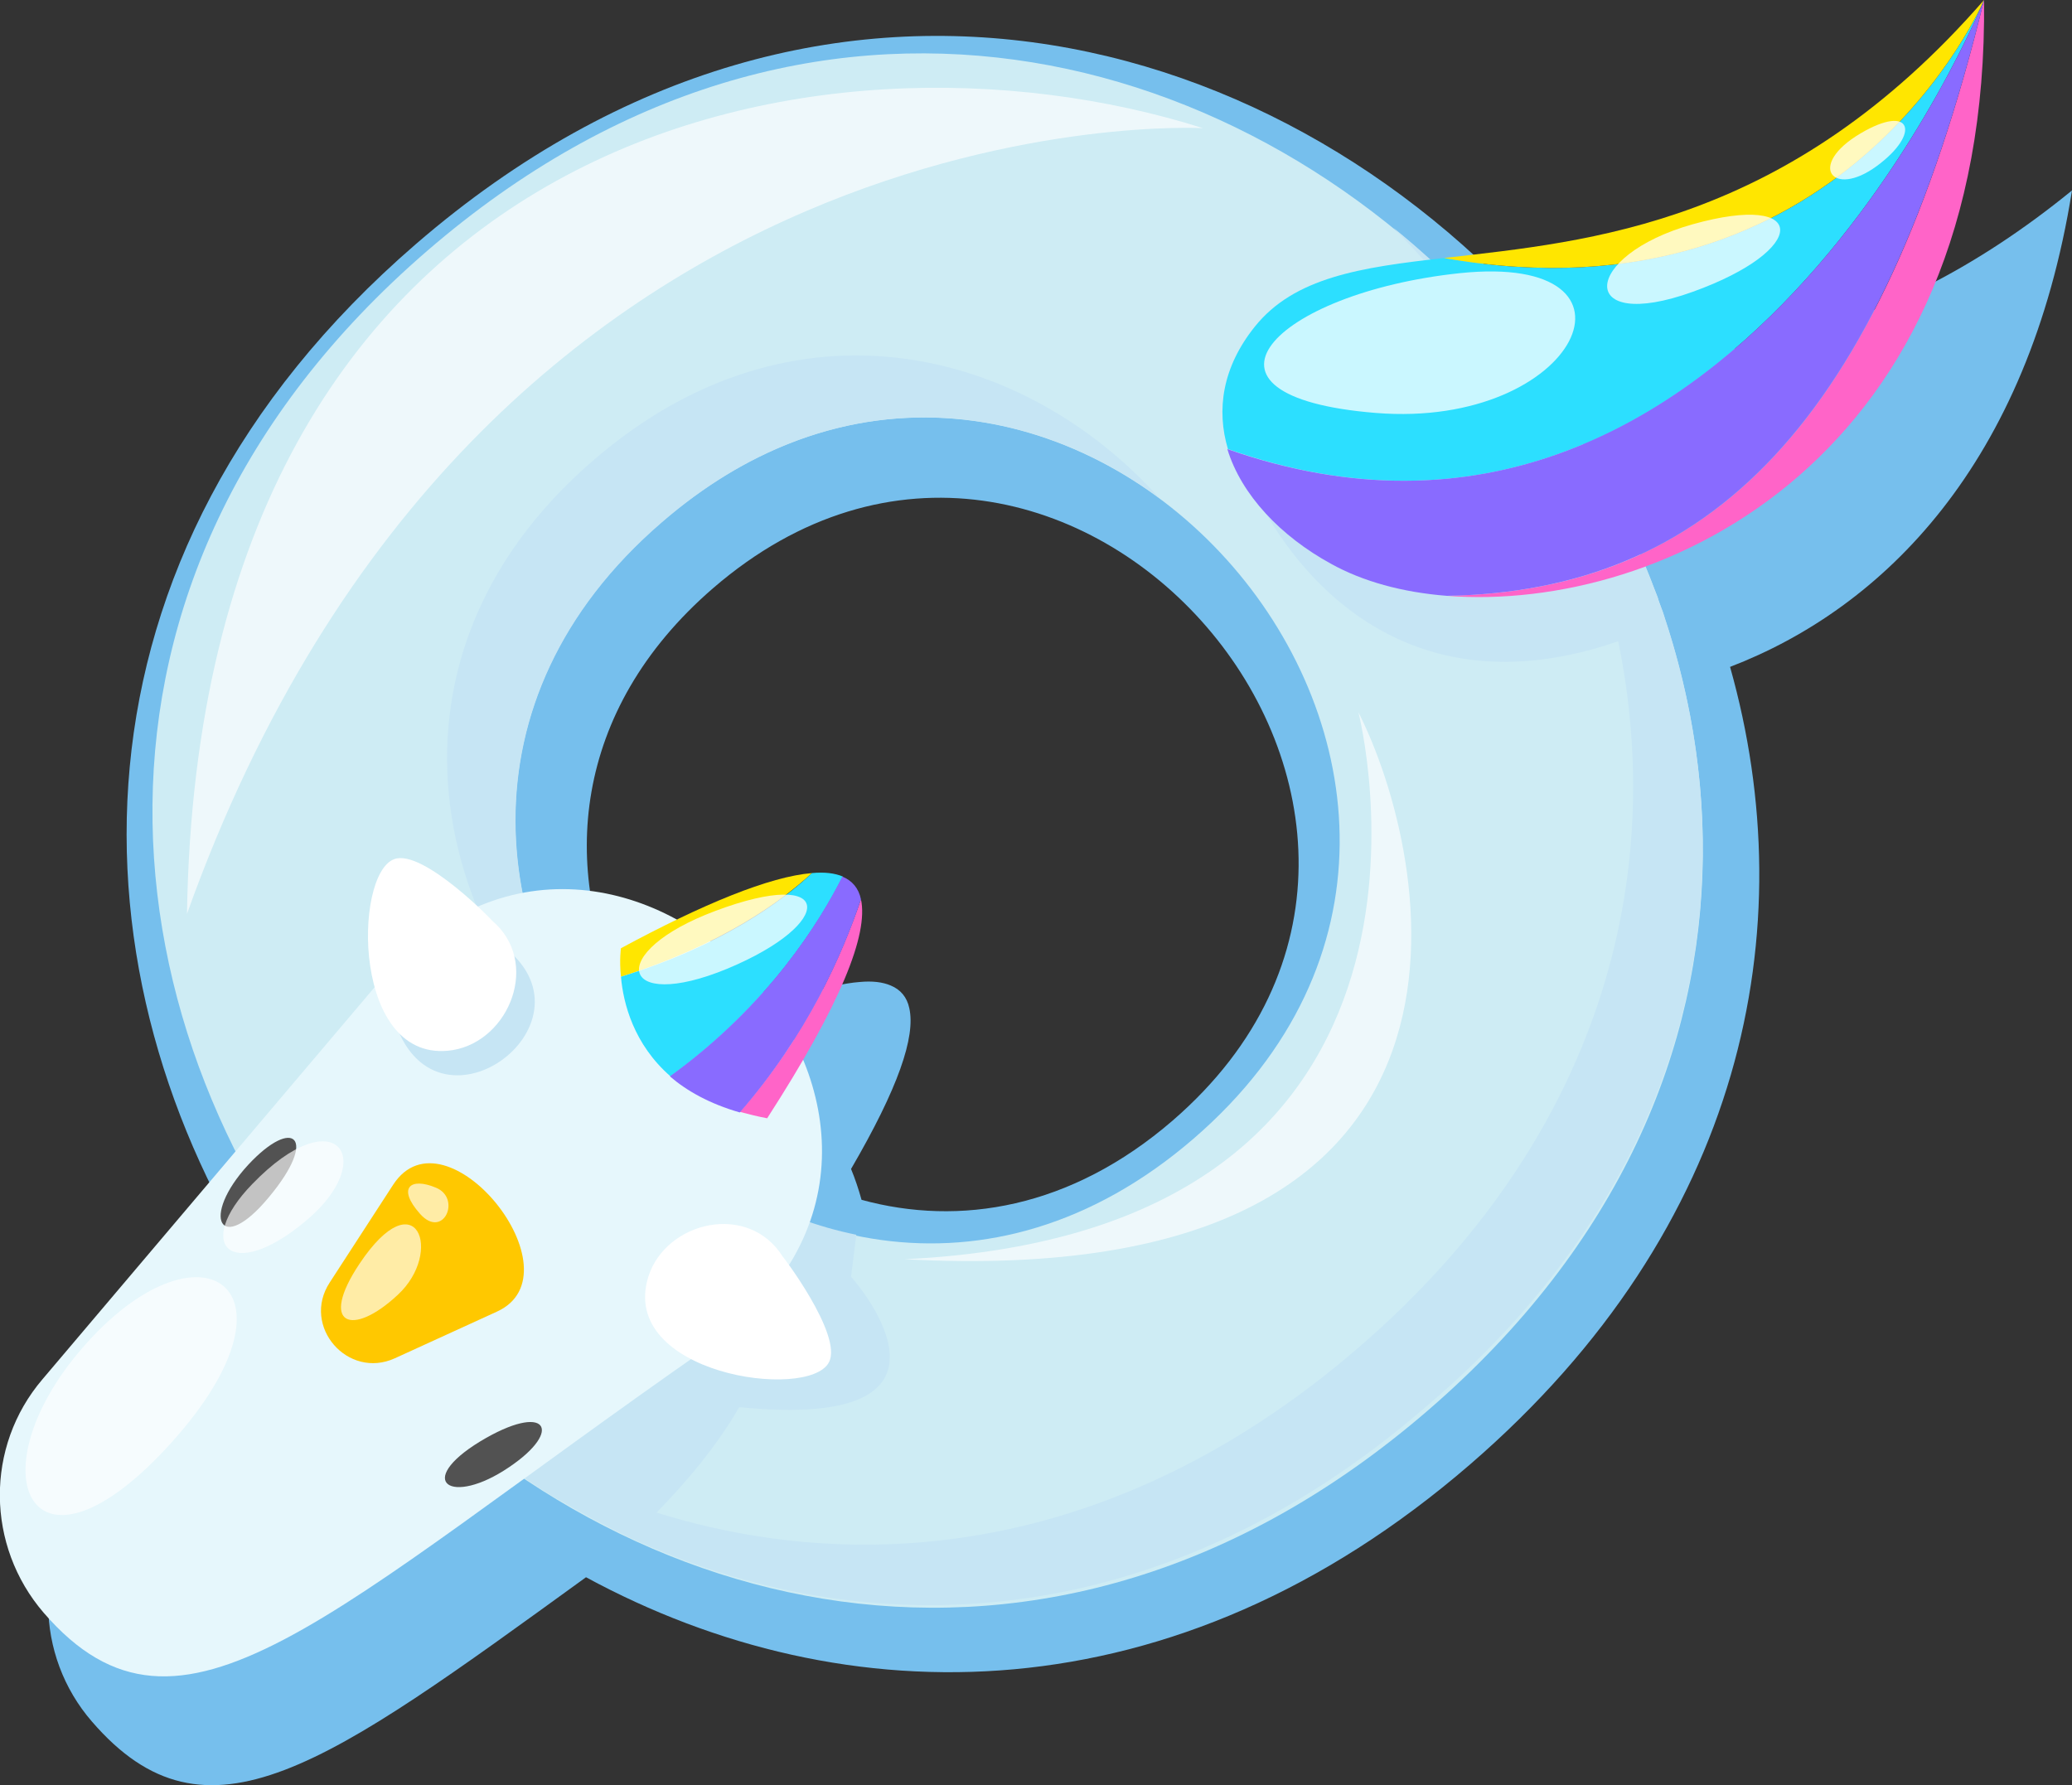
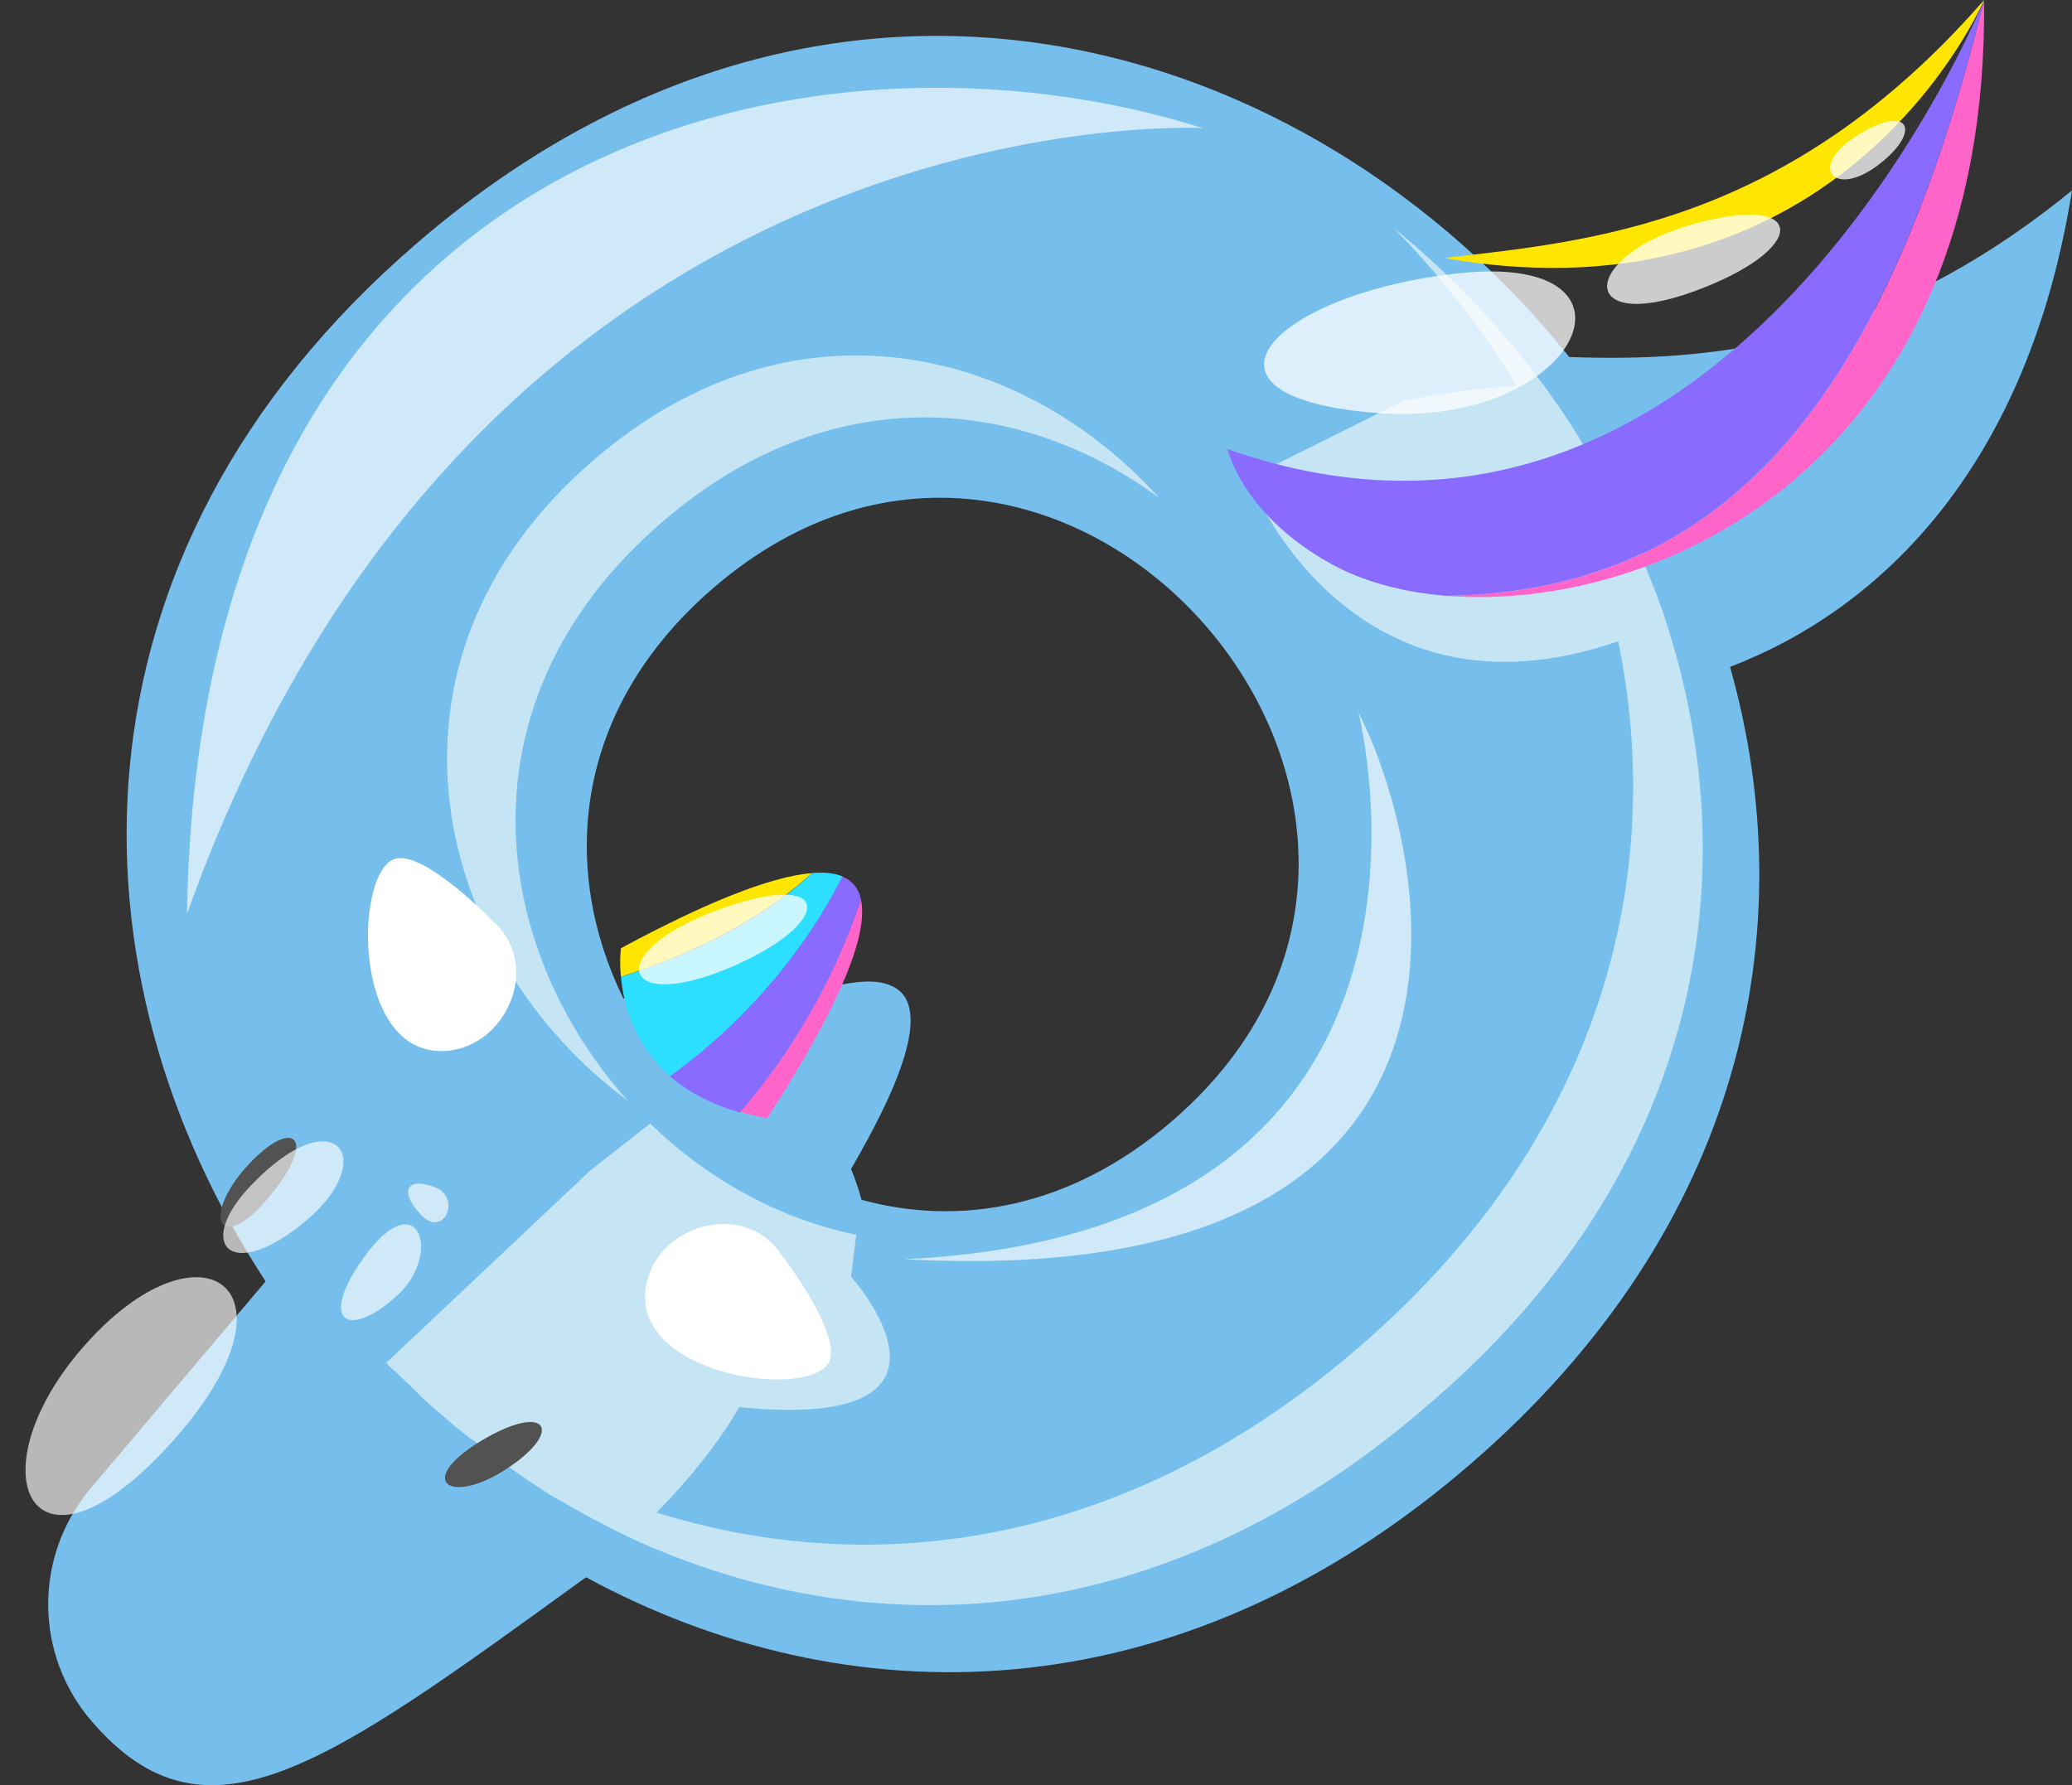
<svg xmlns="http://www.w3.org/2000/svg" version="1.1" id="Layer_1" x="0px" y="0px" viewBox="0 0 355.7 306.5" style="enable-background:new 0 0 355.7 306.5;" xml:space="preserve">
  <rect x="0" y="0" width="355.7" height="306.5" fill="#333333" stroke="none" />
  <style type="text/css">
	.st0{fill:#76BFED;}
	.st1{fill:#CEECF4;}
	.st2{fill:#C6E5F4;}
	.st3{fill:#E6F7FC;}
	.st4{fill:#2CDFFF;}
	.st5{fill:#FFE600;}
	.st6{fill:#FF64C8;}
	.st7{fill:#896BFF;}
	.st8{fill:#FFFFFF;}
	.st9{fill:#FFC800;}
	.st10{fill:#525252;}
	.st11{opacity:0.75;fill:#FFFFFF;}
	.st12{opacity:0.65;fill:#FFFFFF;}
</style>
  <g>
    <path class="st0" d="M355.7,32.7c-33.5,27.3-62.8,29.4-86.3,28.6c-44.5-55.5-126.8-80.9-198-19.4C9,95.8,11.4,167.9,45.6,220   l-30,35.5c-9.9,11.7-9.7,28.7,0.2,40.1c19.7,22.8,40.1,7.6,84.8-24.8c44.4,24.1,101,24.5,151.8-19.4   c47.1-40.7,57.3-91.9,44.6-136.9C323.3,104.4,348.2,79.7,355.7,32.7z M201.3,192.4c-17.5,15.1-36.6,18.2-53.4,13.6   c-0.5-1.8-1.1-3.6-1.8-5.3c8.1-13.9,11.1-22.7,10-27.6c-0.4-1.9-1.5-3.2-3.2-3.9c-1.4-0.6-3.2-0.8-5.3-0.6   c-5.5,0.4-13.5,3.3-23.2,8c-5.4-3-11.3-4.8-17.4-5.2c-10.7-21.8-9-49.3,15.4-70.4C182.7,48.9,261.7,140.2,201.3,192.4z" />
-     <path class="st1" d="M73.3,43.1c-131.5,113.6,40.3,312.7,171.9,199C376.7,128.5,204.9-70.6,73.3,43.1z M113.5,89.7   c69.9-60.4,161.4,45.4,91.4,105.8C135,255.8,43.6,150.1,113.5,89.7z" />
    <g>
      <path class="st2" d="M107.8,189c-23.7-26.4-29.7-68.7,5.8-99.3c29.1-25.2,62-21.5,85.4-4.2c-23-25.6-62.7-36.2-97.1-6.5    C61,114.2,75.1,164.9,107.8,189z" />
      <path class="st2" d="M285.8,106.1c-0.2-0.7-0.4-1.3-0.7-2c-0.2-0.5-0.4-1-0.5-1.5c-0.2-0.5-0.4-1-0.6-1.5c-0.2-0.5-0.4-1-0.6-1.5    c-0.2-0.5-0.4-1-0.6-1.5c-0.2-0.5-0.4-1-0.6-1.4c-0.2-0.5-0.4-1-0.7-1.6c-0.2-0.5-0.4-0.9-0.6-1.4c-0.3-0.6-0.5-1.2-0.8-1.8    c-0.2-0.4-0.4-0.8-0.6-1.3c-0.4-0.9-0.8-1.7-1.2-2.6c-0.2-0.4-0.4-0.8-0.6-1.2c-0.3-0.6-0.6-1.1-0.9-1.7c-0.2-0.4-0.4-0.8-0.7-1.2    c-0.3-0.5-0.6-1.1-0.9-1.6c-0.2-0.4-0.4-0.8-0.7-1.2c-0.3-0.6-0.6-1.1-1-1.7c-0.2-0.4-0.4-0.7-0.6-1.1c-0.4-0.7-0.9-1.5-1.3-2.2    c-0.1-0.2-0.2-0.4-0.3-0.6c-0.6-0.9-1.1-1.8-1.7-2.7c-0.2-0.3-0.4-0.6-0.6-0.9c-0.4-0.6-0.8-1.2-1.2-1.8c-0.2-0.3-0.5-0.7-0.7-1    c-0.4-0.6-0.8-1.1-1.2-1.7c-0.2-0.3-0.5-0.7-0.7-1c-0.1-0.2-0.3-0.4-0.4-0.5c-7.4-10-16-19-25.6-26.8c8.1,8.2,15.2,17.3,21.1,27.1    c-10.8,0.8-19.3,2.6-19.3,2.6l-26.7,13.3c0,0,16.9,44.1,63.5,28c8.3,40.5-2.8,85.2-44.5,121.2c-39.7,34.3-83,40.1-120.6,28.4    c4.9-5,10.3-11.3,14.2-18.1c43.2,4.3,19.2-22.4,19.2-22.4l0.9-7.2c-13.3-2.7-25.6-9.6-35.4-19.1l-10.3,8.1l-35,33    c0.3,0.3,0.6,0.6,0.9,0.9c0,0,0,0,0,0c0.2,0.2,0.4,0.4,0.7,0.6c0.4,0.4,0.8,0.8,1.1,1.1c0.4,0.3,0.7,0.7,1.1,1    c0.4,0.4,0.8,0.7,1.1,1.1c0.4,0.4,0.8,0.7,1.1,1.1c0.4,0.3,0.7,0.7,1.1,1c0.5,0.5,1,0.9,1.5,1.3c0.5,0.4,1,0.9,1.5,1.3    c0.5,0.4,1,0.9,1.5,1.3c0.3,0.3,0.7,0.5,1,0.8c0.5,0.4,0.9,0.8,1.4,1.1c0.3,0.3,0.7,0.5,1.1,0.8c0.5,0.4,0.9,0.7,1.4,1.1    c0.4,0.3,0.7,0.5,1.1,0.8c0.5,0.4,1,0.7,1.4,1.1c0.3,0.3,0.7,0.5,1,0.7c0.5,0.4,1,0.7,1.5,1.1c0.3,0.2,0.7,0.5,1,0.7    c0.5,0.4,1.1,0.7,1.6,1.1c0.3,0.2,0.6,0.4,0.9,0.6c0.6,0.4,1.2,0.8,1.8,1.2c0.3,0.2,0.5,0.3,0.8,0.5c0.7,0.5,1.5,0.9,2.2,1.3    c0.1,0.1,0.3,0.2,0.4,0.2c1.8,1.1,3.7,2.1,5.5,3.1c0.1,0,0.1,0.1,0.2,0.1c0.8,0.4,1.7,0.9,2.5,1.3c0.2,0.1,0.4,0.2,0.6,0.3    c0.7,0.4,1.5,0.7,2.2,1.1c0.1,0,0.2,0.1,0.2,0.1c40.9,19.1,91.3,17.2,136.9-22.1C292,201.6,300.4,150.3,285.8,106.1z" />
    </g>
-     <path class="st3" d="M121.7,231.2c-65.9,45.9-90.6,73-114.2,45.7c-9.9-11.5-10.1-28.5-0.2-40.1l57.6-68   C106.3,119.9,174.9,194.2,121.7,231.2z" />
-     <path class="st2" d="M67.6,174.8c6.7,22.4,35.7,1.3,19.2-12C70.8,165.2,67.6,174.8,67.6,174.8z" />
    <g>
-       <path class="st4" d="M340.6,0c0,0-23.9,56.4-92.7,44.3c-14.3,1.6-25.7,3.3-32.5,11.8c-5.6,7-6.6,14.3-4.6,21    C297.3,107.6,340.6,0,340.6,0z" />
      <path class="st5" d="M340.6,0c-33.7,38.7-67.7,41.4-92.7,44.3C316.7,56.4,340.6,0,340.6,0z" />
      <path class="st6" d="M340.6,0c-17.9,73.3-47.5,101.5-92.2,102.3C285.4,105.2,341.5,78.8,340.6,0z" />
      <path class="st7" d="M340.6,0c0,0-43.3,107.6-129.9,77.1c2.4,7.9,9.2,15,17.8,19.7c5.4,3,12.2,4.9,19.9,5.5    C293,101.5,322.7,73.3,340.6,0z" />
    </g>
    <path class="st8" d="M77.7,180.3c-17.3,2.7-17.1-30.3-10-32.8c5-1.8,17.5,11.2,16.7,10.5C92.9,165.1,87.5,178.7,77.7,180.3z" />
    <path class="st8" d="M111.3,219.2c-5.2,16.7,27.5,21.4,31,14.7c2.5-4.7-8.5-19-7.9-18.1C128.5,206.3,114.3,209.7,111.3,219.2z" />
-     <path class="st9" d="M67.5,203.4l-10.9,16.8c-4.9,7.5,3.1,16.7,11.2,13l17.5-8C99.8,218.6,76.5,189.6,67.5,203.4z" />
    <path class="st10" d="M42.6,200c-8.2,8.9-4.9,15.8,3.6,5.5C54.7,195.3,50.4,191.6,42.6,200z" />
    <path class="st10" d="M87.4,251.9c-10,6.8-16.3,2.5-5-4.4C93.8,240.6,96.9,245.5,87.4,251.9z" />
    <g>
      <path class="st6" d="M131.7,192c12.7-19.7,17.4-31.6,16.1-37.6c-3.2,9.4-9.3,23.4-20.8,36.5C128.5,191.3,130.1,191.7,131.7,192z" />
      <path class="st5" d="M139.4,149.9c-7.3,0.6-18.7,5.3-32.8,12.9c0,0-0.3,2,0,4.9C124,162.2,134.2,154.7,139.4,149.9z" />
      <path class="st4" d="M144.7,150.5c-1.4-0.6-3.2-0.8-5.3-0.6c-5.1,4.8-15.3,12.4-32.8,17.8c0.4,4.6,2.2,11.6,8.5,17.1    C132.1,172.5,140.9,158,144.7,150.5z" />
      <path class="st7" d="M147.8,154.4c-0.4-1.9-1.5-3.2-3.2-3.9c-3.8,7.6-12.6,22-29.6,34.3c2.9,2.5,6.8,4.7,12,6.2    C138.5,177.8,144.7,163.8,147.8,154.4z" />
    </g>
    <path class="st11" d="M122.8,156.4c-19,7.1-16.5,17.6,2.1,9.9C143.6,158.5,143.3,148.7,122.8,156.4z" />
    <path class="st11" d="M250.6,46.9c-32,3.4-49.2,21.2-14.4,24C271,73.7,285,43.3,250.6,46.9z" />
    <path class="st11" d="M290.6,38.5c-19.2,5.4-20,18.8,0,11.6S310.6,32.9,290.6,38.5z" />
    <path class="st11" d="M319.4,22.9c-9.3,5.5-4.8,11.2,2.8,5.6S328.2,17.7,319.4,22.9z" />
    <path class="st12" d="M206.5,22C140.9,1.2,34.2,22,32.1,156.9C82.8,15.1,206.5,22,206.5,22z" />
    <path class="st12" d="M233.2,122.3c0,0,22.9,89.1-77.9,93.9C262.5,222,245.4,146.3,233.2,122.3z" />
    <path class="st12" d="M61.7,217c-7,10.5-1.3,12.7,6.6,5.3C76.2,215,71.5,202.3,61.7,217z" />
    <path class="st12" d="M74.8,203.9c-4.3-1.8-6.7,0-2.7,4.5S79.3,205.7,74.8,203.9z" />
    <path class="st12" d="M14,231.6c-18.6,21.6-8.5,42.7,15.5,16S34.2,208.1,14,231.6z" />
    <path class="st12" d="M43.3,203.3c-10.1,10.4-3.7,17.1,9.1,6.4C65.2,199.1,57.7,188.4,43.3,203.3z" />
  </g>
</svg>